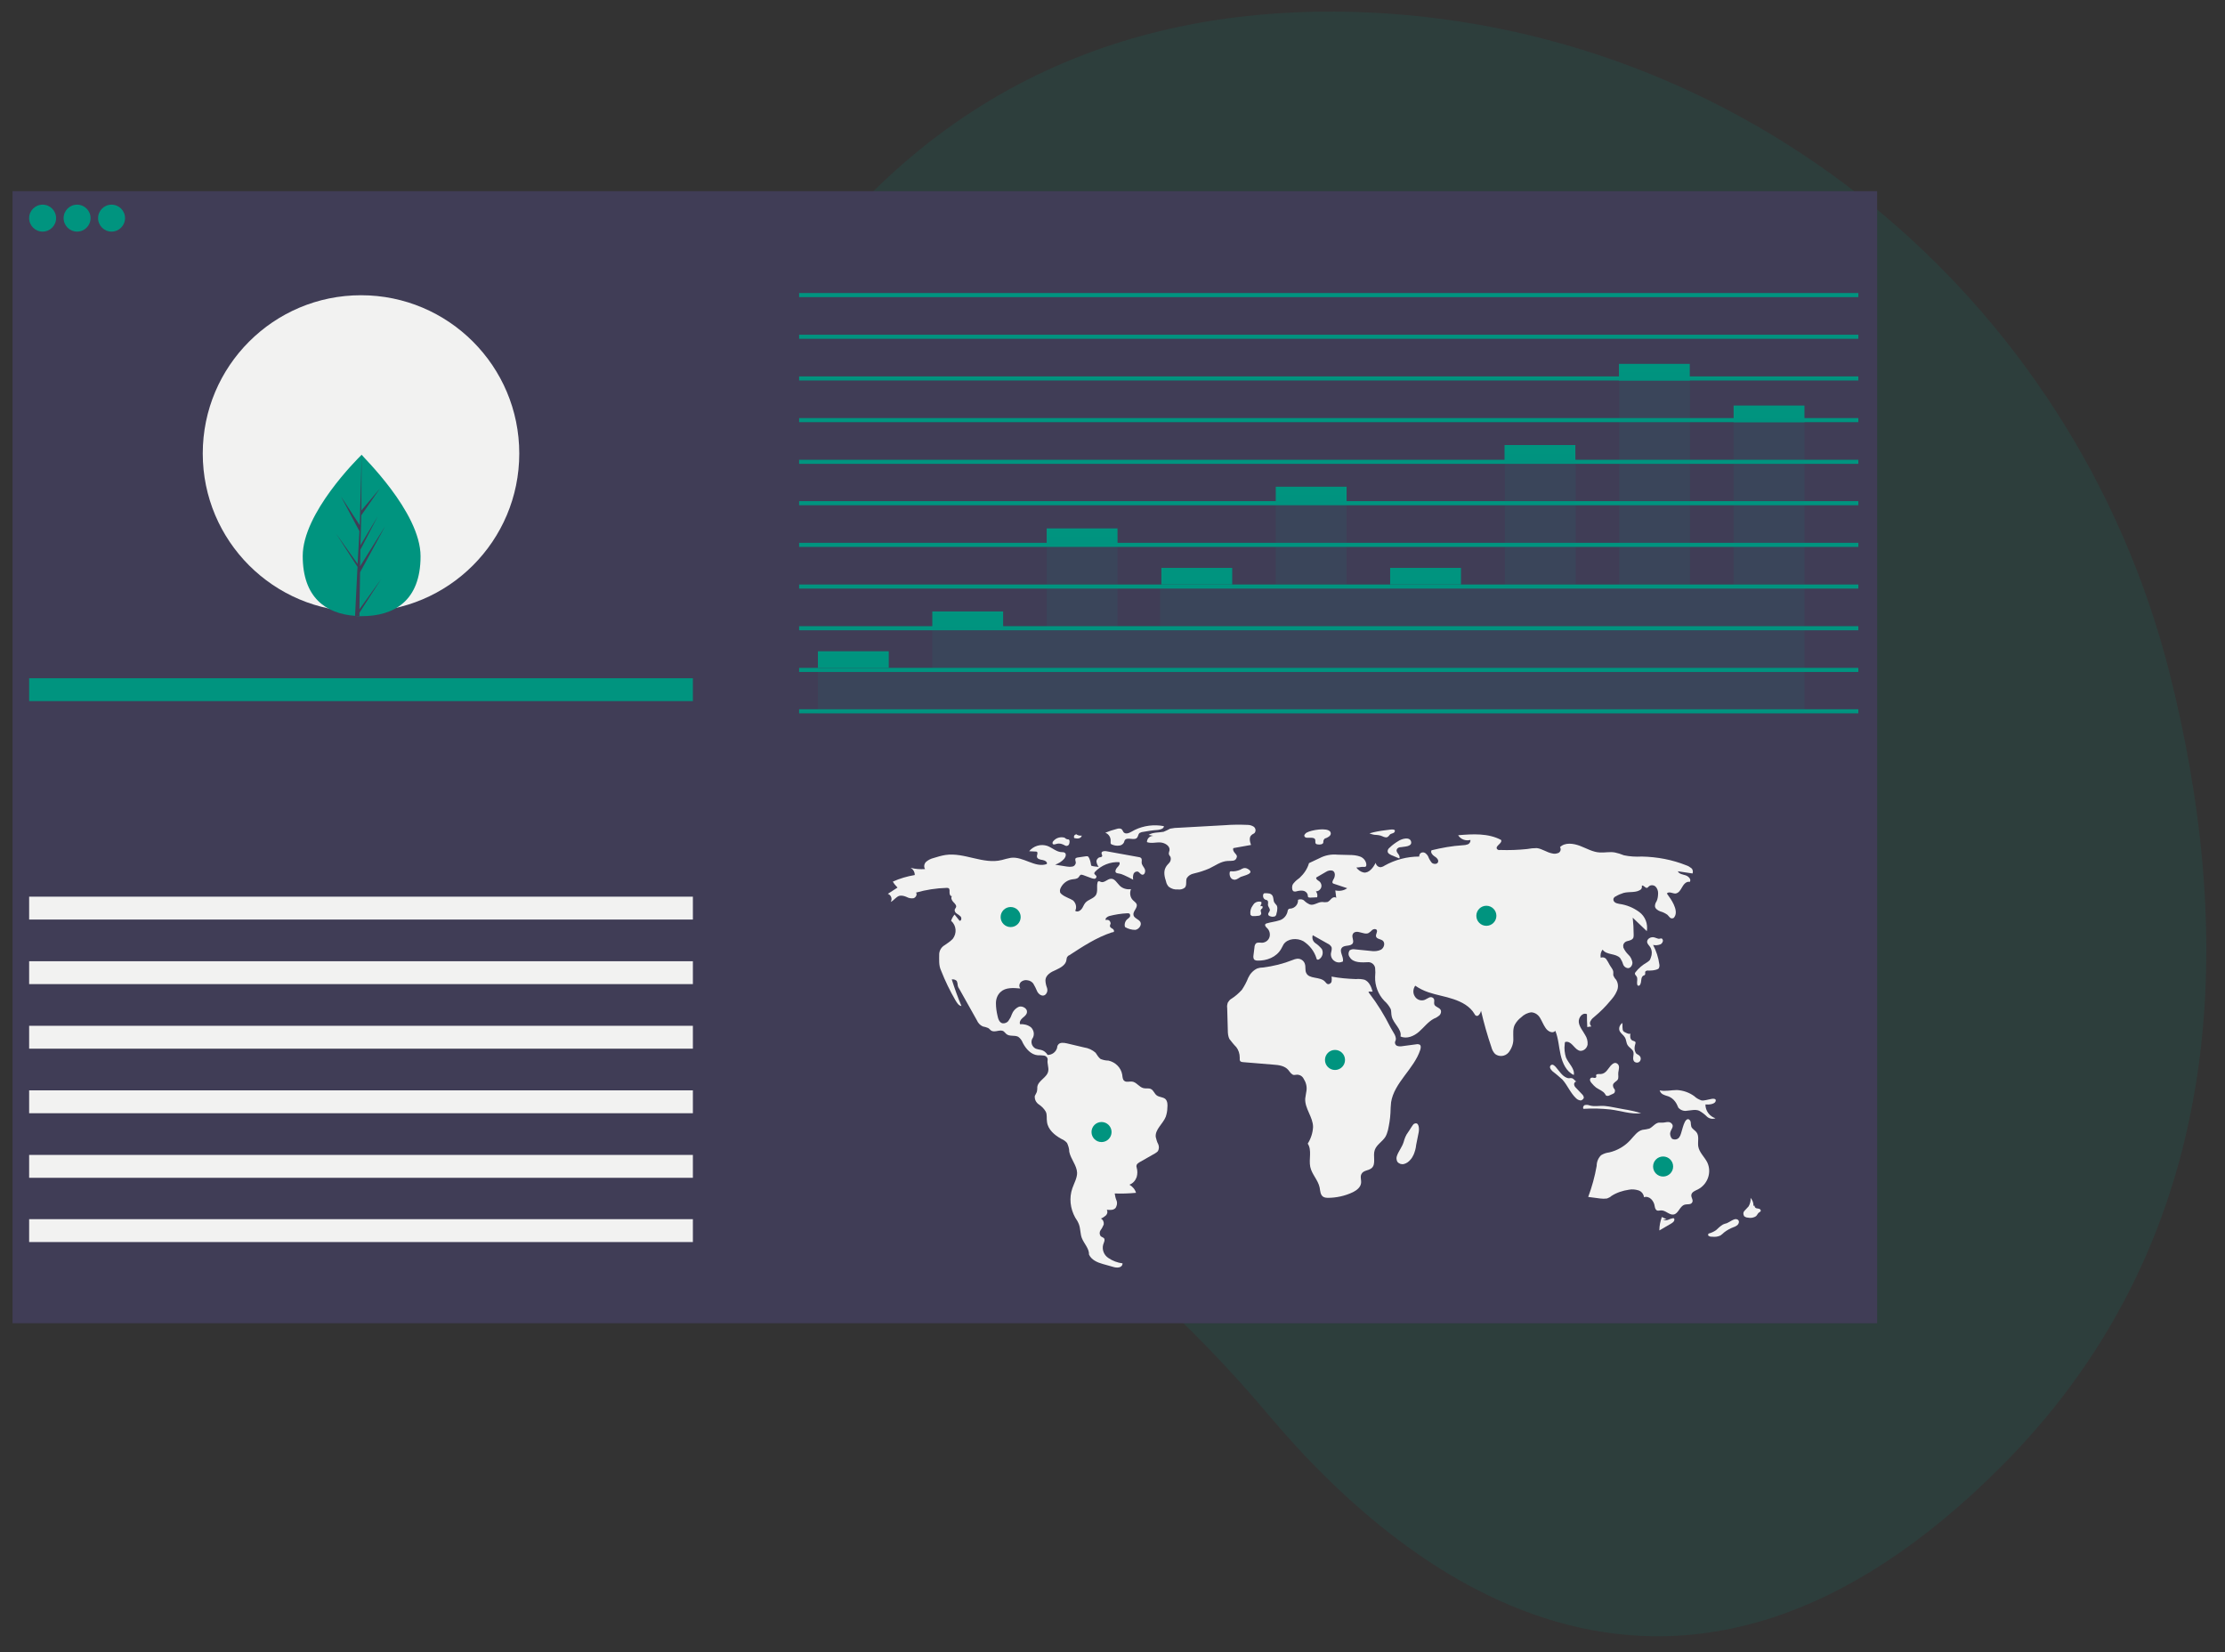
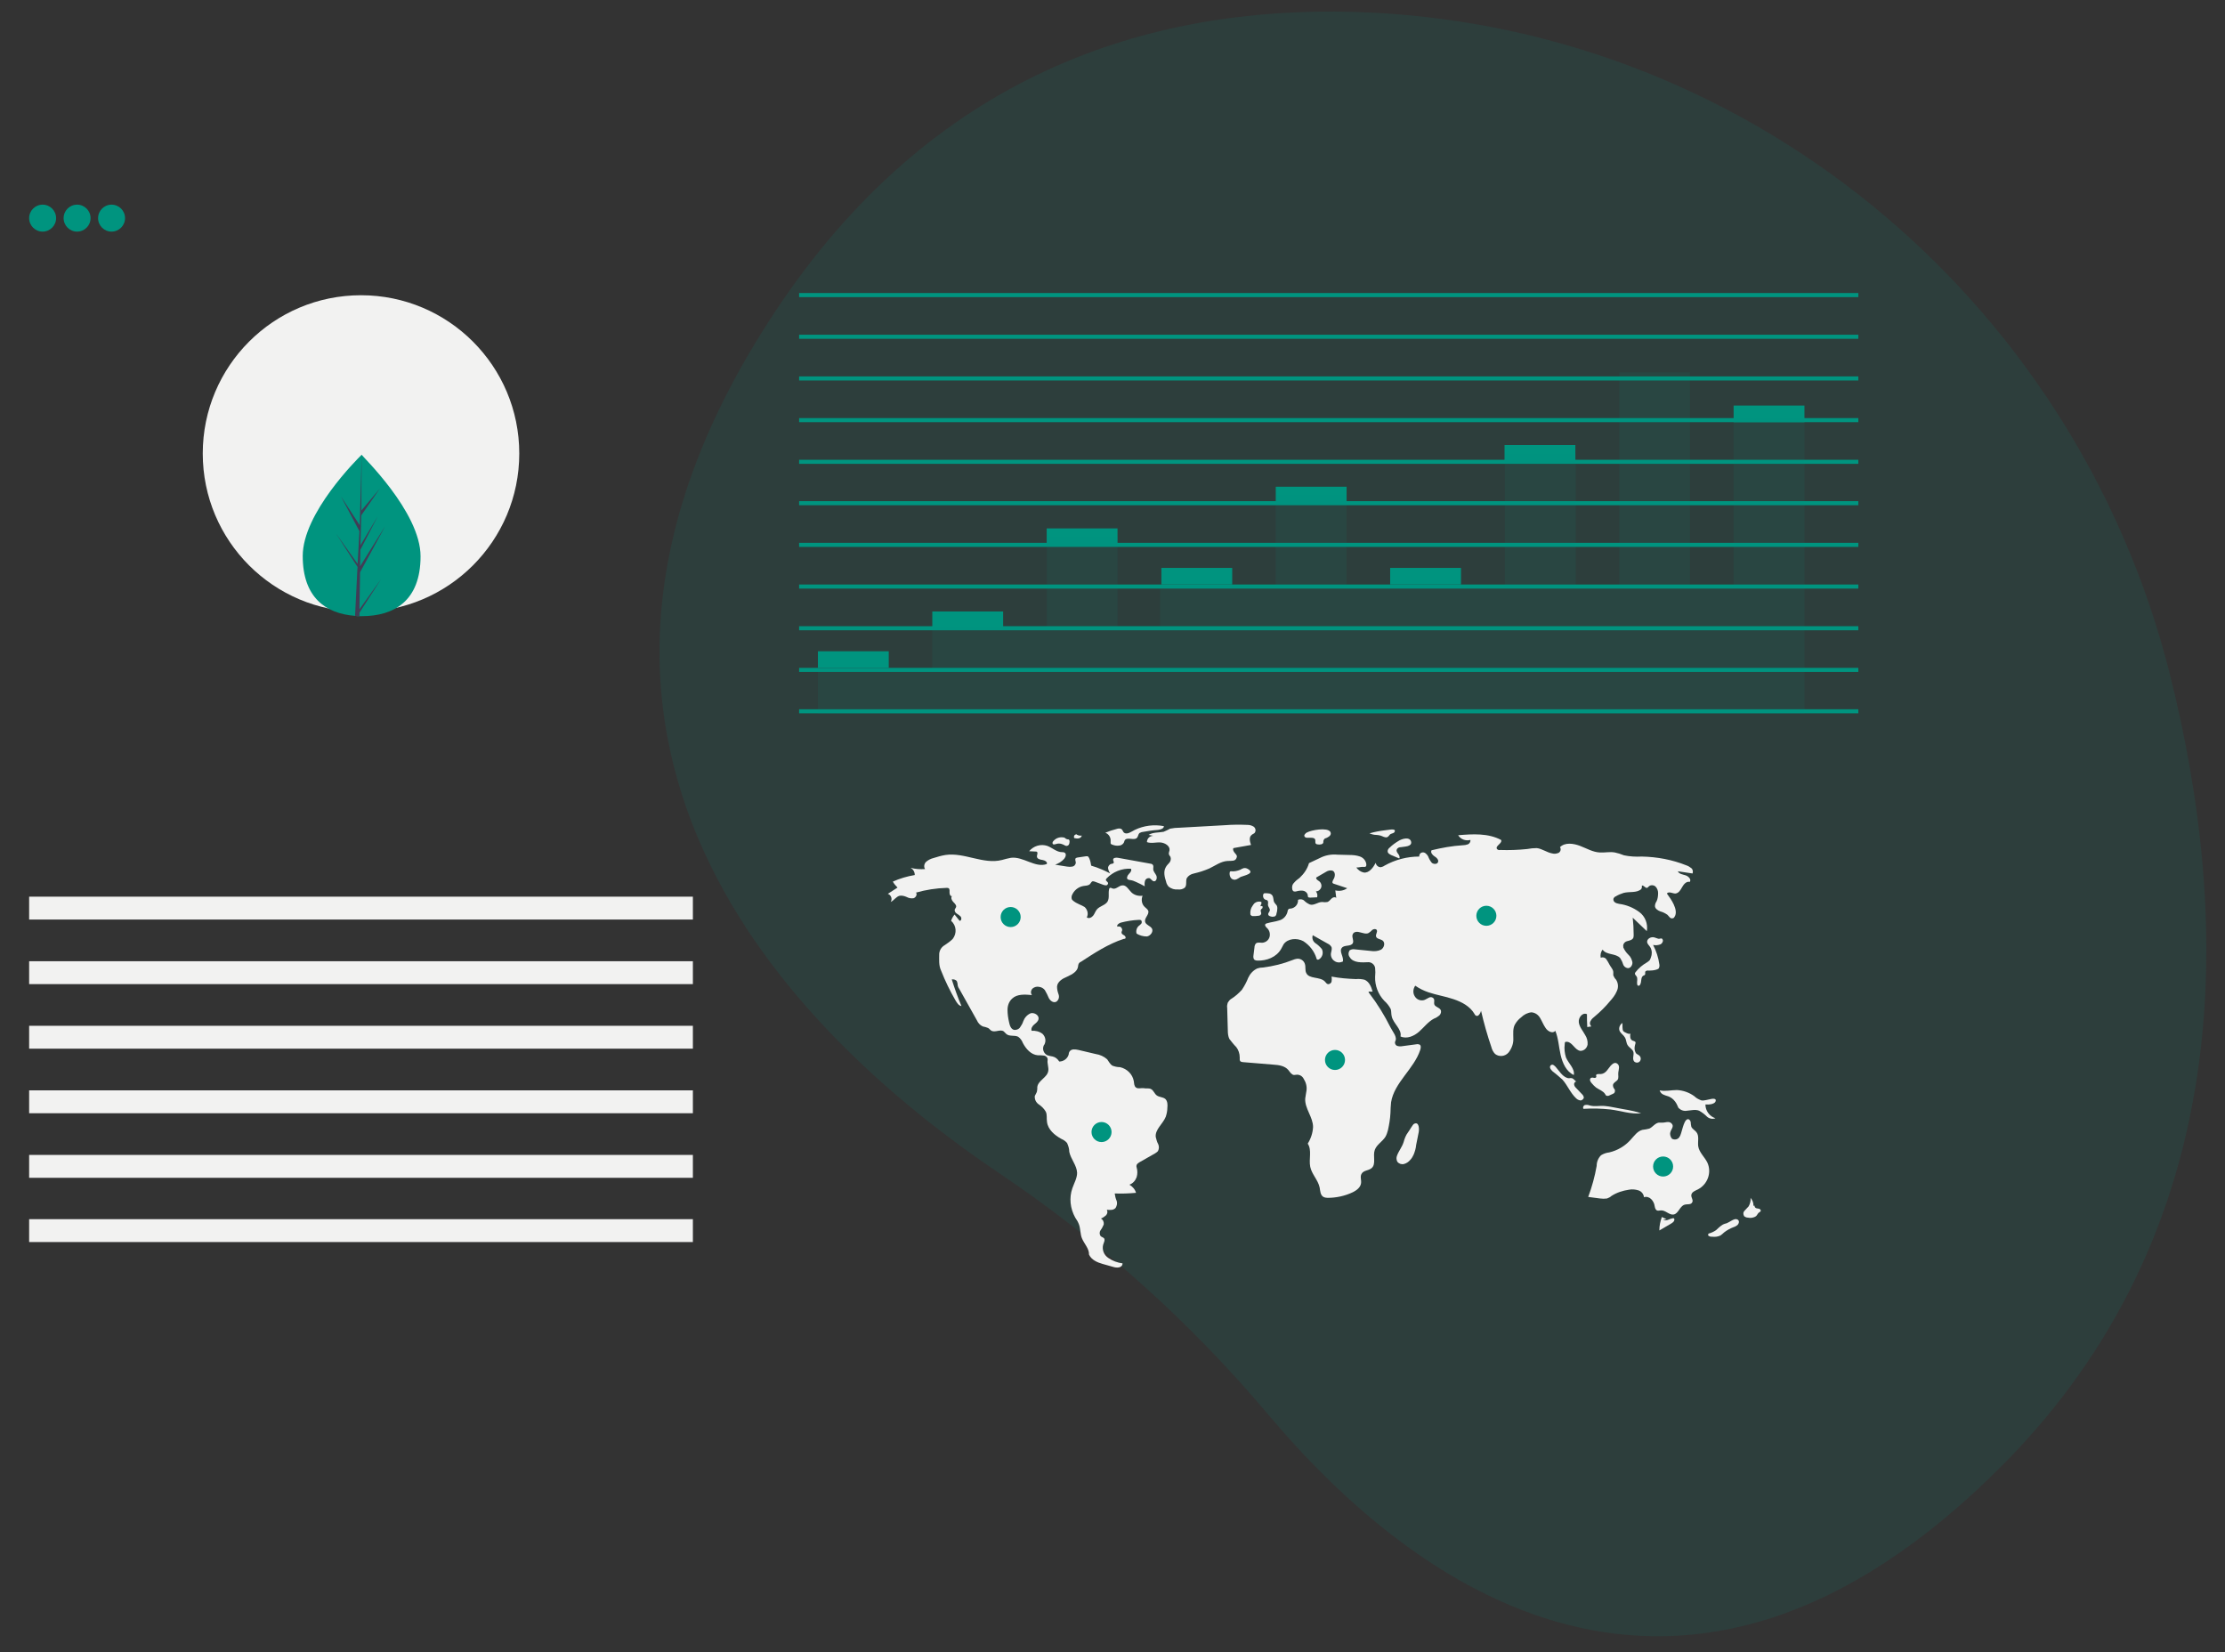
<svg xmlns="http://www.w3.org/2000/svg" version="1.1" id="Ebene_1" x="0px" y="0px" viewBox="0 0 710 527.2" style="enable-background:new 0 0 710 527.2;" xml:space="preserve">
  <rect x="0" y="0" width="710" height="527.2" fill="#333333" stroke="none" />
  <path id="Pfad_4370" style="opacity:0.12;fill:#00947F;enable-background:new    ;" d="M692.2,214.3C661.6,94.1,555.9,7.3,431.9,3.8  c-65.6-1.8-134.6,19.9-184.8,96c-89.8,136,5.5,230,72,274.7c32.1,21.6,61,47.6,85.9,77.2c44.9,53.3,131.2,119.4,234.1,15.7  C713.6,392.3,712.5,294.4,692.2,214.3z" />
-   <rect id="Rechteck_2991" x="4" y="61" style="fill:#403D56;" width="595" height="361.2" />
  <circle id="Ellipse_1207" style="fill:#00947F;" cx="13.6" cy="69.6" r="4.3" />
  <circle id="Ellipse_1208" style="fill:#00947F;" cx="24.6" cy="69.6" r="4.3" />
  <circle id="Ellipse_1209" style="fill:#00947F;" cx="35.6" cy="69.6" r="4.3" />
  <circle id="Ellipse_1210" style="fill:#F2F2F1;" cx="115.2" cy="144.7" r="50.5" />
-   <rect id="Rechteck_2992" x="9.3" y="216.4" style="fill:#00947F;" width="211.8" height="7.3" />
  <rect id="Rechteck_2993" x="9.3" y="286.1" style="fill:#F2F2F1;" width="211.8" height="7.3" />
  <rect id="Rechteck_2994" x="9.3" y="306.7" style="fill:#F2F2F1;" width="211.8" height="7.3" />
  <rect id="Rechteck_2995" x="9.3" y="327.3" style="fill:#F2F2F1;" width="211.8" height="7.3" />
  <rect id="Rechteck_2996" x="9.3" y="347.9" style="fill:#F2F2F1;" width="211.8" height="7.3" />
  <rect id="Rechteck_2997" x="9.3" y="368.5" style="fill:#F2F2F1;" width="211.8" height="7.3" />
  <rect id="Rechteck_2998" x="9.3" y="389" style="fill:#F2F2F1;" width="211.8" height="7.3" />
  <rect id="Rechteck_2999" x="255" y="93.5" style="fill:#00947F;" width="338" height="1.3" />
  <rect id="Rechteck_3000" x="255" y="106.8" style="fill:#00947F;" width="338" height="1.3" />
  <rect id="Rechteck_3001" x="255" y="120.1" style="fill:#00947F;" width="338" height="1.3" />
  <rect id="Rechteck_3002" x="255" y="133.4" style="fill:#00947F;" width="338" height="1.3" />
  <rect id="Rechteck_3003" x="255" y="146.7" style="fill:#00947F;" width="338" height="1.3" />
  <rect id="Rechteck_3004" x="255" y="159.9" style="fill:#00947F;" width="338" height="1.3" />
  <rect id="Rechteck_3005" x="255" y="173.2" style="fill:#00947F;" width="338" height="1.3" />
  <rect id="Rechteck_3006" x="255" y="186.5" style="fill:#00947F;" width="338" height="1.3" />
  <rect id="Rechteck_3007" x="255" y="199.8" style="fill:#00947F;" width="338" height="1.3" />
  <rect id="Rechteck_3008" x="255" y="213.1" style="fill:#00947F;" width="338" height="1.3" />
  <rect id="Rechteck_3009" x="255" y="226.3" style="fill:#00947F;" width="338" height="1.3" />
  <rect id="Rechteck_3010" x="261" y="207.8" style="fill:#00947F;" width="22.6" height="5.3" />
  <rect id="Rechteck_3011" x="297.5" y="195.1" style="fill:#00947F;" width="22.6" height="5.3" />
  <rect id="Rechteck_3012" x="334" y="168.6" style="fill:#00947F;" width="22.6" height="5.3" />
  <rect id="Rechteck_3013" x="370.6" y="181.2" style="fill:#00947F;" width="22.6" height="5.3" />
  <rect id="Rechteck_3014" x="407.1" y="155.3" style="fill:#00947F;" width="22.6" height="5.3" />
  <rect id="Rechteck_3015" x="443.6" y="181.2" style="fill:#00947F;" width="22.6" height="5.3" />
  <rect id="Rechteck_3016" x="480.1" y="142" style="fill:#00947F;" width="22.6" height="5.3" />
-   <rect id="Rechteck_3017" x="516.6" y="116.1" style="fill:#00947F;" width="22.6" height="5.3" />
  <rect id="Rechteck_3018" x="553.2" y="129.4" style="fill:#00947F;" width="22.6" height="5.3" />
  <path id="Pfad_4371" style="opacity:0.1;fill:#00947F;enable-background:new    ;" d="M553.2,133.4v53.5h-13.9v-68.1h-22.6v68.1  h-13.9v-42.2h-22.6v42.2h-50.5V158h-22.6v28.9h-36.9v12.9h-13.6v-28.6H334v28.6h-36.5v13.3H261v14.6h314.8v-94.3L553.2,133.4z" />
-   <path id="Pfad_4372" style="fill:#F2F2F1;" d="M348.2,276.2c-0.1-0.8-0.3-1.6-0.6-2.3c-0.1-0.3-0.3-0.5-0.5-0.7c-0.2,0-0.4,0-0.5,0  l-2.7,0.4c-0.2,0-0.4,0.1-0.6,0.2c-0.4,0.4,0,1,0,1.5c-0.1,0.6-0.5,1.1-1.1,1.2c-0.6,0.1-1.1,0.1-1.7,0l-3.8-0.6  c1.1-0.4,2.1-1,2.9-1.9c0.5-0.6,0.8-1.7,0-2c-0.2-0.1-0.4-0.1-0.7-0.1c-1.7,0-3.1-1.4-4.7-2c-2.1-0.7-4.4,0-5.8,1.7l2,0.1  c0.2,0,0.4,0,0.5,0.1c0.4,0.4-0.1,1.1,0,1.6c0.1,0.7,1.1,0.9,1.8,1s1.7,0.7,1.3,1.3c-3.7,1.3-7.5-2.5-11.4-2c-1,0.2-1.9,0.4-2.9,0.7  c-5.9,1.5-12-2.5-18-1.6c-1.3,0.2-2.6,0.6-3.9,1c-0.8,0.2-1.6,0.6-2.3,1.2c-0.6,0.6-0.8,1.6-0.3,2.3c-1.6,0.1-3.1,0-4.6-0.4  c0.8,0.5,1.3,1.3,1.3,2.3c-2.4,0.4-4.8,1.1-7,2.1c0.4,0.7,0.9,1.3,1.5,1.9l-3.1,2c0.9,0.3,1.4,1.3,1.1,2.2c0,0.1-0.1,0.2-0.2,0.4  c1.1-0.5,1.7-1.7,2.9-2c0.8-0.1,1.5,0.1,2.2,0.4c0.7,0.4,1.5,0.5,2.2,0.4c0.7-0.2,1.3-1.2,0.8-1.8c3.2-0.9,6.4-1.4,9.7-1.5  c0.3,0,0.5,0,0.7,0.1c0.4,0.3,0.3,0.9,0.3,1.5s0.4,1.2,0.8,1c-0.5,0.5-0.1,1.4,0.4,1.9s1.2,1.2,0.8,1.8c-0.1,0.2-0.2,0.3-0.3,0.5  c-0.2,0.5,0.1,1.1,0.6,1.4c0.5,0.3,0.9,0.6,1.3,1c0.3,0.5,0.2,1.3-0.4,1.3l-1.6-2c-0.5,0.6-0.9,1.3-1.1,2c1.7,1.5,1.9,4,0.5,5.8  c-0.8,0.8-1.7,1.4-2.6,2c-1,0.6-1.6,1.6-1.7,2.7c0,1.9-0.2,3.7,0.6,5.4c1.3,3.3,2.8,6.4,4.6,9.5c0.5,0.8,1,1.7,1.9,1.8  c-1.2-2.8-2.2-5.7-3.1-8.5c0.6-0.1,1.2,0.1,1.6,0.5c0.2,0.5,0.3,0.9,0.3,1.4c0.1,0.5,0.3,0.9,0.6,1.3l5.5,9.8c0.4,0.9,1,1.6,1.9,2  c0.6,0.1,1.2,0.3,1.7,0.5c0.4,0.2,0.7,0.7,1.1,0.9c1.2,0.6,2.8-0.6,3.9,0.2c0.3,0.3,0.5,0.5,0.8,0.8c1,0.9,2.6,0.3,3.8,0.9  c0.7,0.5,1.2,1.2,1.5,2c1,1.9,2.6,3.7,4.7,3.9c0.7,0,1.3,0,2,0.1c0.7,0.1,1.3,0.7,1.2,1.4c-0.2,1.1,0.4,2.4,0.2,3.5  c-0.3,2.1-3.2,3-3.5,5.1c0,0.5,0,0.9-0.1,1.4c-0.1,0.5-0.5,1-0.7,1.5c-0.1,1.1,0.4,2.1,1.3,2.7c0.9,0.6,1.7,1.4,2.2,2.3  c0.5,1,0.2,2.2,0.4,3.3c0.3,2.4,2.4,4.2,4.6,5.4c0.7,0.3,1.3,0.7,1.8,1.3c0.4,0.9,0.7,1.8,0.7,2.8c0.5,2.4,2.4,4.3,2.5,6.7  c0,1.7-0.9,3.2-1.5,4.9c-1.1,3.1-0.7,6.5,0.9,9.4c0.5,0.7,0.9,1.4,1.2,2.2c0.5,1.4,0.4,3,0.9,4.3c0.7,1.8,2.4,3.4,2.3,5.3  c0.8,1.7,2.6,2.5,4.4,3l3.2,0.9c0.6,0.2,1.3,0.3,1.9,0.2c0.7-0.1,1.2-0.6,1.2-1.3c-1.6-0.2-3.2-0.8-4.5-1.7  c-1.4-0.9-2.1-2.6-1.7-4.2c0.2-0.7,0.7-1.5,0.3-2.1c-0.3-0.3-0.8-0.4-1.1-0.7c-0.4-0.6-0.4-1.3,0-1.9c0.4-0.5,0.7-1.1,1-1.8  c0.1-0.8-0.2-1.5-0.9-1.9c0.6-0.2,1.1-0.6,1.6-1c0.5-0.5,0.6-1.2,0.3-1.8c1,0.1,2.1,0.2,2.8-0.6c0.4-0.7,0.6-1.5,0.3-2.3  c-0.3-0.7-0.5-1.5-0.6-2.3c2.3,0.1,4.5,0,6.8-0.2c-0.3-1.1-1.1-2-2.1-2.6c1.1-0.4,1.9-1.3,2.3-2.4c0.3-1,0.3-2.1,0-3.1  c-0.1-0.3-0.1-0.5,0-0.8c0.2-0.4,0.5-0.6,0.8-0.8l5.1-2.9c0.3-0.2,0.6-0.4,0.8-0.6c0.5-0.7,0.5-1.6,0.2-2.3  c-0.4-0.7-0.6-1.5-0.8-2.3c-0.3-2.4,2.3-4.2,3.2-6.5c0.3-0.9,0.5-1.9,0.5-2.8c0.1-1,0.1-2.2-0.7-2.9c-0.8-0.6-1.9-0.5-2.7-1.1  c-0.7-0.5-1-1.6-1.8-2c-0.7-0.4-1.6-0.1-2.4-0.3c-1.4-0.3-2.3-2-3.7-2.1c-0.8-0.1-1.7,0.3-2.4-0.2c-0.6-0.4-0.6-1.3-0.7-2  c-0.4-2.3-2.2-4-4.4-4.5c-0.9,0-1.7-0.2-2.5-0.5c-0.7-0.5-1.1-1.3-1.6-2c-1-0.9-2.3-1.5-3.7-1.7l-5.5-1.3c-1-0.2-2.2-0.4-2.8,0.5  c-0.2,0.3-0.3,0.7-0.3,1c-0.4,1.3-1.6,2.2-3,2.2c-0.5-0.8-1.2-1.4-2.1-1.6c-0.6-0.1-1.1-0.2-1.7-0.4c-1.2-0.6-1.7-2-1.1-3.2  c0,0,0-0.1,0.1-0.1c0.7-1.2,0.4-2.6-0.5-3.5c-1-0.8-2.3-1.1-3.5-1c-0.3-0.7,0.2-1.5,0.8-2s1.3-1,1.4-1.8c0.2-1.2-1.4-2.1-2.5-1.8  c-1.2,0.5-2,1.5-2.4,2.6c-0.2,0.7-0.6,1.3-1,1.9c-0.4,0.6-1.2,0.9-1.9,0.8c-1-0.2-1.4-1.4-1.6-2.4c-0.3-1.3-0.5-2.6-0.5-4  c0-1.4,0.5-2.7,1.5-3.6c1.6-1.5,4.1-1.3,6.3-1.1c-0.5-0.6-0.4-1.5,0.2-2.1c0.6-0.5,1.4-0.7,2.2-0.5c0.7,0.1,1.3,0.5,1.7,1  c0.5,0.8,0.9,1.7,1.3,2.6c0.5,0.9,1.5,1.6,2.4,1.1c0.7-0.5,1-1.4,0.7-2.3c-0.3-0.8-0.5-1.6-0.5-2.5c0.1-1.6,1.8-2.6,3.3-3.2  c1.5-0.7,3.2-1.6,3.4-3.2c0-0.3,0.1-0.6,0.2-0.9c0.2-0.3,0.4-0.5,0.7-0.6c4.3-2.8,8.7-5.7,13.6-7.3c0.3-0.1,0.3,0,0.5-0.1  c0.4-0.2,0.1-0.8-0.2-1s-0.8-0.4-0.9-0.8c-0.1-0.3,0.1-0.6,0.2-0.9c0-0.6-0.4-1.2-1.1-1.2c-0.1,0-0.3,0-0.4,0.1  c-0.4-0.5,0.4-1.1,1-1.3c1.9-0.5,3.8-0.8,5.8-0.9c0.2,0,0.5,0,0.7,0.1c0.3,0.3,0.3,0.8,0.1,1.1c-0.3,0.3-0.6,0.6-0.9,0.8  c-0.6,0.6-0.9,1.6-0.6,2.4c1,0.6,2.1,0.9,3.3,0.9c1.1-0.2,2.1-1.5,1.6-2.5c-0.5-0.9-2-1.2-2.2-2.2c-0.3-1.2,1.4-2.3,1-3.5  c-0.2-0.5-0.7-0.8-1.1-1.2c-1-0.9-1.2-2.4-0.7-3.6c-1.3,0.2-2.7-0.2-3.6-1.1c-0.9-0.9-1.6-2.3-2.8-2.2c-1.1,0-2.1,1.4-3.2,1  c-0.3-0.1-0.5-0.3-0.8-0.2c-0.2,0.1-0.3,0.3-0.3,0.5c-0.3,1.3,0.2,2.7-0.5,3.9c-0.8,1.2-2.5,1.4-3.4,2.5c-0.5,0.6-0.7,1.4-1.2,2  c-0.5,0.6-1.4,1-2,0.5c0.6-1.1,0.2-2.5-0.7-3.3c-0.5-0.3-1.1-0.6-1.6-0.8c-0.6-0.3-1.3-0.6-1.8-1c-0.3-0.2-0.5-0.4-0.7-0.7  c-0.1-0.4-0.1-0.8,0-1.1c0.6-1.6,2-2.8,3.7-3.1c0.7-0.1,1.6-0.1,2.1-0.6c0.3-0.3,0.4-0.7,0.8-0.9c0.2,0,0.5,0,0.7,0.1l2.7,1  c0.3,0.1,0.6,0.2,1,0.2c0.3,0,0.6-0.4,0.6-0.7c-0.1-0.5-0.8-0.7-0.7-1.1c0-0.1,0.1-0.3,0.2-0.4c2-2.1,4.9-3.3,7.8-3.1  c0.3,0.6-0.2,1.2-0.7,1.7c-0.5,0.5-0.8,1.4-0.3,1.7c0.2,0.1,0.5,0.2,0.7,0.2c0.7,0.1,1.3,0.3,1.9,0.6c0.9,0.4,1.9,0.9,2.8,1.4  c-0.1-0.6-0.1-1.2,0.1-1.8c0.2-0.6,0.8-0.9,1.4-0.8c0.5,0.2,0.8,0.9,1.4,1c0.8,0.1,1.1-1.1,0.8-1.8s-1-1.3-1-2.1  c0-0.5,0.2-1.2-0.3-1.5c-0.1-0.1-0.3-0.2-0.5-0.2l-10.5-1.9c-0.6-0.1-1.5,0-1.5,0.6c0,0.4,0.3,0.7,0.2,1c-0.1,0.3-0.6,0.3-1,0.4  c-0.5,0.3-0.9,0.8-0.8,1.4c0.1,0.6,0.3,1.1,0.7,1.6C349.9,276.5,348.9,276.5,348.2,276.2z" />
+   <path id="Pfad_4372" style="fill:#F2F2F1;" d="M348.2,276.2c-0.1-0.8-0.3-1.6-0.6-2.3c-0.1-0.3-0.3-0.5-0.5-0.7c-0.2,0-0.4,0-0.5,0  l-2.7,0.4c-0.2,0-0.4,0.1-0.6,0.2c-0.4,0.4,0,1,0,1.5c-0.1,0.6-0.5,1.1-1.1,1.2c-0.6,0.1-1.1,0.1-1.7,0l-3.8-0.6  c1.1-0.4,2.1-1,2.9-1.9c0.5-0.6,0.8-1.7,0-2c-0.2-0.1-0.4-0.1-0.7-0.1c-1.7,0-3.1-1.4-4.7-2c-2.1-0.7-4.4,0-5.8,1.7l2,0.1  c0.2,0,0.4,0,0.5,0.1c0.4,0.4-0.1,1.1,0,1.6c0.1,0.7,1.1,0.9,1.8,1s1.7,0.7,1.3,1.3c-3.7,1.3-7.5-2.5-11.4-2c-1,0.2-1.9,0.4-2.9,0.7  c-5.9,1.5-12-2.5-18-1.6c-1.3,0.2-2.6,0.6-3.9,1c-0.8,0.2-1.6,0.6-2.3,1.2c-0.6,0.6-0.8,1.6-0.3,2.3c-1.6,0.1-3.1,0-4.6-0.4  c0.8,0.5,1.3,1.3,1.3,2.3c-2.4,0.4-4.8,1.1-7,2.1c0.4,0.7,0.9,1.3,1.5,1.9l-3.1,2c0.9,0.3,1.4,1.3,1.1,2.2c0,0.1-0.1,0.2-0.2,0.4  c1.1-0.5,1.7-1.7,2.9-2c0.8-0.1,1.5,0.1,2.2,0.4c0.7,0.4,1.5,0.5,2.2,0.4c0.7-0.2,1.3-1.2,0.8-1.8c3.2-0.9,6.4-1.4,9.7-1.5  c0.3,0,0.5,0,0.7,0.1c0.4,0.3,0.3,0.9,0.3,1.5s0.4,1.2,0.8,1c-0.5,0.5-0.1,1.4,0.4,1.9s1.2,1.2,0.8,1.8c-0.1,0.2-0.2,0.3-0.3,0.5  c-0.2,0.5,0.1,1.1,0.6,1.4c0.5,0.3,0.9,0.6,1.3,1c0.3,0.5,0.2,1.3-0.4,1.3l-1.6-2c-0.5,0.6-0.9,1.3-1.1,2c1.7,1.5,1.9,4,0.5,5.8  c-0.8,0.8-1.7,1.4-2.6,2c-1,0.6-1.6,1.6-1.7,2.7c0,1.9-0.2,3.7,0.6,5.4c1.3,3.3,2.8,6.4,4.6,9.5c0.5,0.8,1,1.7,1.9,1.8  c-1.2-2.8-2.2-5.7-3.1-8.5c0.6-0.1,1.2,0.1,1.6,0.5c0.2,0.5,0.3,0.9,0.3,1.4c0.1,0.5,0.3,0.9,0.6,1.3l5.5,9.8c0.4,0.9,1,1.6,1.9,2  c0.6,0.1,1.2,0.3,1.7,0.5c0.4,0.2,0.7,0.7,1.1,0.9c1.2,0.6,2.8-0.6,3.9,0.2c0.3,0.3,0.5,0.5,0.8,0.8c1,0.9,2.6,0.3,3.8,0.9  c0.7,0.5,1.2,1.2,1.5,2c1,1.9,2.6,3.7,4.7,3.9c0.7,0,1.3,0,2,0.1c0.7,0.1,1.3,0.7,1.2,1.4c-0.2,1.1,0.4,2.4,0.2,3.5  c-0.3,2.1-3.2,3-3.5,5.1c0,0.5,0,0.9-0.1,1.4c-0.1,0.5-0.5,1-0.7,1.5c-0.1,1.1,0.4,2.1,1.3,2.7c0.9,0.6,1.7,1.4,2.2,2.3  c0.5,1,0.2,2.2,0.4,3.3c0.3,2.4,2.4,4.2,4.6,5.4c0.7,0.3,1.3,0.7,1.8,1.3c0.4,0.9,0.7,1.8,0.7,2.8c0.5,2.4,2.4,4.3,2.5,6.7  c0,1.7-0.9,3.2-1.5,4.9c-1.1,3.1-0.7,6.5,0.9,9.4c0.5,0.7,0.9,1.4,1.2,2.2c0.5,1.4,0.4,3,0.9,4.3c0.7,1.8,2.4,3.4,2.3,5.3  c0.8,1.7,2.6,2.5,4.4,3l3.2,0.9c0.6,0.2,1.3,0.3,1.9,0.2c0.7-0.1,1.2-0.6,1.2-1.3c-1.6-0.2-3.2-0.8-4.5-1.7  c-1.4-0.9-2.1-2.6-1.7-4.2c0.2-0.7,0.7-1.5,0.3-2.1c-0.3-0.3-0.8-0.4-1.1-0.7c-0.4-0.6-0.4-1.3,0-1.9c0.4-0.5,0.7-1.1,1-1.8  c0.1-0.8-0.2-1.5-0.9-1.9c0.6-0.2,1.1-0.6,1.6-1c0.5-0.5,0.6-1.2,0.3-1.8c1,0.1,2.1,0.2,2.8-0.6c0.4-0.7,0.6-1.5,0.3-2.3  c-0.3-0.7-0.5-1.5-0.6-2.3c2.3,0.1,4.5,0,6.8-0.2c-0.3-1.1-1.1-2-2.1-2.6c1.1-0.4,1.9-1.3,2.3-2.4c0.3-1,0.3-2.1,0-3.1  c-0.1-0.3-0.1-0.5,0-0.8c0.2-0.4,0.5-0.6,0.8-0.8l5.1-2.9c0.3-0.2,0.6-0.4,0.8-0.6c0.5-0.7,0.5-1.6,0.2-2.3  c-0.4-0.7-0.6-1.5-0.8-2.3c-0.3-2.4,2.3-4.2,3.2-6.5c0.3-0.9,0.5-1.9,0.5-2.8c0.1-1,0.1-2.2-0.7-2.9c-0.8-0.6-1.9-0.5-2.7-1.1  c-0.7-0.5-1-1.6-1.8-2c-0.7-0.4-1.6-0.1-2.4-0.3c-0.8-0.1-1.7,0.3-2.4-0.2c-0.6-0.4-0.6-1.3-0.7-2  c-0.4-2.3-2.2-4-4.4-4.5c-0.9,0-1.7-0.2-2.5-0.5c-0.7-0.5-1.1-1.3-1.6-2c-1-0.9-2.3-1.5-3.7-1.7l-5.5-1.3c-1-0.2-2.2-0.4-2.8,0.5  c-0.2,0.3-0.3,0.7-0.3,1c-0.4,1.3-1.6,2.2-3,2.2c-0.5-0.8-1.2-1.4-2.1-1.6c-0.6-0.1-1.1-0.2-1.7-0.4c-1.2-0.6-1.7-2-1.1-3.2  c0,0,0-0.1,0.1-0.1c0.7-1.2,0.4-2.6-0.5-3.5c-1-0.8-2.3-1.1-3.5-1c-0.3-0.7,0.2-1.5,0.8-2s1.3-1,1.4-1.8c0.2-1.2-1.4-2.1-2.5-1.8  c-1.2,0.5-2,1.5-2.4,2.6c-0.2,0.7-0.6,1.3-1,1.9c-0.4,0.6-1.2,0.9-1.9,0.8c-1-0.2-1.4-1.4-1.6-2.4c-0.3-1.3-0.5-2.6-0.5-4  c0-1.4,0.5-2.7,1.5-3.6c1.6-1.5,4.1-1.3,6.3-1.1c-0.5-0.6-0.4-1.5,0.2-2.1c0.6-0.5,1.4-0.7,2.2-0.5c0.7,0.1,1.3,0.5,1.7,1  c0.5,0.8,0.9,1.7,1.3,2.6c0.5,0.9,1.5,1.6,2.4,1.1c0.7-0.5,1-1.4,0.7-2.3c-0.3-0.8-0.5-1.6-0.5-2.5c0.1-1.6,1.8-2.6,3.3-3.2  c1.5-0.7,3.2-1.6,3.4-3.2c0-0.3,0.1-0.6,0.2-0.9c0.2-0.3,0.4-0.5,0.7-0.6c4.3-2.8,8.7-5.7,13.6-7.3c0.3-0.1,0.3,0,0.5-0.1  c0.4-0.2,0.1-0.8-0.2-1s-0.8-0.4-0.9-0.8c-0.1-0.3,0.1-0.6,0.2-0.9c0-0.6-0.4-1.2-1.1-1.2c-0.1,0-0.3,0-0.4,0.1  c-0.4-0.5,0.4-1.1,1-1.3c1.9-0.5,3.8-0.8,5.8-0.9c0.2,0,0.5,0,0.7,0.1c0.3,0.3,0.3,0.8,0.1,1.1c-0.3,0.3-0.6,0.6-0.9,0.8  c-0.6,0.6-0.9,1.6-0.6,2.4c1,0.6,2.1,0.9,3.3,0.9c1.1-0.2,2.1-1.5,1.6-2.5c-0.5-0.9-2-1.2-2.2-2.2c-0.3-1.2,1.4-2.3,1-3.5  c-0.2-0.5-0.7-0.8-1.1-1.2c-1-0.9-1.2-2.4-0.7-3.6c-1.3,0.2-2.7-0.2-3.6-1.1c-0.9-0.9-1.6-2.3-2.8-2.2c-1.1,0-2.1,1.4-3.2,1  c-0.3-0.1-0.5-0.3-0.8-0.2c-0.2,0.1-0.3,0.3-0.3,0.5c-0.3,1.3,0.2,2.7-0.5,3.9c-0.8,1.2-2.5,1.4-3.4,2.5c-0.5,0.6-0.7,1.4-1.2,2  c-0.5,0.6-1.4,1-2,0.5c0.6-1.1,0.2-2.5-0.7-3.3c-0.5-0.3-1.1-0.6-1.6-0.8c-0.6-0.3-1.3-0.6-1.8-1c-0.3-0.2-0.5-0.4-0.7-0.7  c-0.1-0.4-0.1-0.8,0-1.1c0.6-1.6,2-2.8,3.7-3.1c0.7-0.1,1.6-0.1,2.1-0.6c0.3-0.3,0.4-0.7,0.8-0.9c0.2,0,0.5,0,0.7,0.1l2.7,1  c0.3,0.1,0.6,0.2,1,0.2c0.3,0,0.6-0.4,0.6-0.7c-0.1-0.5-0.8-0.7-0.7-1.1c0-0.1,0.1-0.3,0.2-0.4c2-2.1,4.9-3.3,7.8-3.1  c0.3,0.6-0.2,1.2-0.7,1.7c-0.5,0.5-0.8,1.4-0.3,1.7c0.2,0.1,0.5,0.2,0.7,0.2c0.7,0.1,1.3,0.3,1.9,0.6c0.9,0.4,1.9,0.9,2.8,1.4  c-0.1-0.6-0.1-1.2,0.1-1.8c0.2-0.6,0.8-0.9,1.4-0.8c0.5,0.2,0.8,0.9,1.4,1c0.8,0.1,1.1-1.1,0.8-1.8s-1-1.3-1-2.1  c0-0.5,0.2-1.2-0.3-1.5c-0.1-0.1-0.3-0.2-0.5-0.2l-10.5-1.9c-0.6-0.1-1.5,0-1.5,0.6c0,0.4,0.3,0.7,0.2,1c-0.1,0.3-0.6,0.3-1,0.4  c-0.5,0.3-0.9,0.8-0.8,1.4c0.1,0.6,0.3,1.1,0.7,1.6C349.9,276.5,348.9,276.5,348.2,276.2z" />
  <path id="Pfad_4373" style="fill:#F2F2F1;" d="M339.8,267.3c-1.4-0.4-2.8,0-3.7,1.1c-0.2,0.2-0.3,0.5-0.2,0.8  c0.2,0.4,0.7,0.2,1.1,0.1c0.6-0.2,1.2-0.2,1.8,0c0.4,0.1,0.7,0.3,1.1,0.5c0.4,0.2,0.8,0.1,1.1-0.2c0.2-0.3,0.3-0.7,0.3-1  c0-0.2,0-0.5-0.2-0.7c-0.1-0.1-0.3-0.1-0.5-0.1c-0.4-0.1-0.7-0.3-1-0.6" />
  <path id="Pfad_4374" style="fill:#F2F2F1;" d="M343.6,266.2c-0.5,0-0.9,0.3-0.9,0.8c0,0.1,0,0.3,0.1,0.4c0.5,0.1,0.9,0.2,1.4,0.1  c0.5-0.1,0.9-0.4,1-0.9c-0.5,0.1-1.1,0-1.6-0.3" />
  <path id="Pfad_4375" style="fill:#F2F2F1;" d="M356.3,264.5c-1.2,0.3-2.4,0.7-3.6,1.2c1.1,0.4,1.8,1.5,1.7,2.7c0,0.2,0,0.4,0,0.7  c0.1,0.3,0.5,0.4,0.8,0.5c0.6,0.2,1.2,0.3,1.9,0.2c0.6,0,1.2-0.4,1.5-0.9c0.1-0.3,0.2-0.5,0.3-0.8c0.8-1.2,3.2,0.3,4-0.9  c0.3-0.4,0.3-1,0.7-1.4c0.2-0.1,0.4-0.2,0.7-0.3c1.7-0.3,3.5-0.6,5.2-0.7c0.8-0.1,1.9-0.4,1.9-1.2c-3.1-0.6-6.4-0.2-9.3,1.2  c-1,0.5-2.4,1.6-3.4,0.9c-0.4-0.3-0.4-0.9-0.9-1.2C357.5,264.3,356.8,264.3,356.3,264.5z" />
  <path id="Pfad_4376" style="fill:#F2F2F1;" d="M366.5,266.4l1.5,0.3c-1.1,0-1.9,0.8-2,1.8c0,0.1,0,0.2,0,0.2c1.4,0.5,2.9,0,4.3,0.1  s3.1,1.1,2.9,2.5c-0.1,0.4-0.3,0.9-0.2,1.3c0.1,0.3,0.3,0.5,0.5,0.8c0.2,0.6,0.1,1.3-0.3,1.8c-0.4,0.5-0.9,0.9-1.2,1.5  c-0.8,1.4-0.4,3.1,0.1,4.6c0.1,0.6,0.4,1.1,0.8,1.6c0.9,0.7,1.9,1,3,0.9c0.8,0.1,1.6-0.1,2.2-0.6c0.7-0.8,0.2-2,0.6-3  c0.5-0.8,1.3-1.3,2.3-1.5c1.7-0.4,3.3-0.9,4.9-1.6c1.9-0.9,3.7-2.3,5.9-2.4c0.6,0,1.2,0,1.8-0.1c0.6-0.1,1-0.6,1.1-1.3  c0-0.5-0.5-0.9-0.8-1.3s-0.6-1-0.3-1.4l5.6-1c-0.4-1.1-0.7-2.5,0.2-3.2c0.3-0.3,0.8-0.4,1-0.7c0.4-0.6,0.3-1.4-0.3-1.9  c-0.6-0.4-1.3-0.6-2-0.6c-2.4-0.1-4.9-0.1-7.3,0.1l-14.4,0.8c-1,0-2,0.1-3,0.3c-0.7,0.4-1.4,0.7-2.1,1  C369.7,265.7,367.9,265.5,366.5,266.4z" />
  <path id="Pfad_4377" style="fill:#F2F2F1;" d="M392.9,278c-0.2,0-0.3,0-0.4,0.1c-0.1,0.1-0.1,0.2-0.1,0.3c-0.1,0.5,0,1.1,0.3,1.6  c0.3,0.5,0.8,0.7,1.4,0.7c0.7-0.1,1.2-0.6,1.8-0.9c0.9-0.4,4.9-1.1,2.2-2.6c-1-0.5-1.6-0.1-2.3,0.3  C394.8,277.9,393.9,278.1,392.9,278z" />
  <path id="Pfad_4378" style="fill:#F2F2F1;" d="M417.1,265.6c-0.3,0.1-0.6,0.4-0.8,0.7c-0.2,0.3-0.1,0.7,0.3,0.9  c0.1,0,0.2,0.1,0.4,0.1l1.3,0c0.6,0,1.3,0.1,1.4,0.7c0.1,0.4-0.1,0.9,0.2,1.2c0.1,0.1,0.3,0.2,0.4,0.2c0.4,0.1,0.9,0.1,1.3,0  c1-0.3,0.5-0.8,0.8-1.4c0.5-0.8,0.4-0.3,1.2-0.8c0.6-0.3,1.4-0.9,0.9-1.8C423.5,263.9,418.3,264.9,417.1,265.6z" />
  <path id="Pfad_4379" style="fill:#F2F2F1;" d="M442.9,264.8l-0.8,0.1c-1.7,0.2-3.4,0.5-5.1,1c0.7,0.3,1.5,0.5,2.2,0.5  c0.4,0,0.8,0.1,1.3,0.2c0.7,0.2,1.5,0.8,2.2,0.5c0.4-0.2,0.6-0.6,0.9-0.9c0.3-0.2,1.2-0.4,1.3-0.6  C445.8,264.3,443.6,264.7,442.9,264.8z" />
  <path id="Pfad_4380" style="fill:#F2F2F1;" d="M446.3,268.3c-1,0.6-2,1.3-2.8,2.1c-0.4,0.3-0.7,0.7-0.7,1.2c0,0.7,0.7,1,1.3,1.3  l2.4,1c0.3-0.4,0-1-0.3-1.4s-0.7-0.9-0.5-1.4c0.2-0.6,0.8-0.8,1.4-0.8c0.9-0.2,3.5-0.1,3.2-1.7C449.9,266.8,447.2,267.7,446.3,268.3  z" />
  <path id="Pfad_4381" style="fill:#F2F2F1;" d="M445.8,368.7c-0.3,0.7-0.2,1.4,0.1,2c0.5,0.6,1.3,0.9,2.1,0.7c0.8-0.2,1.5-0.7,2-1.3  c0.5-0.5,0.8-1.1,1.1-1.7c0.4-1,0.7-2,0.8-3.1l0.8-4c0.2-0.9,0.2-3.6-1.5-2.7c-0.4,0.2-1.5,2.2-1.9,2.7c-0.7,0.9-1.1,2-1.4,3.1  C447.4,366,446.3,367.3,445.8,368.7z" />
  <path id="Pfad_4382" style="fill:#F2F2F1;" d="M531.8,389c-0.5-0.2-1.1-0.5-1.5-0.7c-0.5,1.4-0.8,2.8-0.8,4.3l3.6-2.1  c0.5-0.3,1.2-0.7,1.2-1.4c0-0.2-0.1-0.3-0.2-0.4c-0.1,0-0.2,0-0.3,0c-0.5,0.1-1.1,0.3-1.5,0.5c-0.5,0.2-1.1,0.2-1.6,0" />
  <path id="Pfad_4383" style="fill:#F2F2F1;" d="M551,390.3c-0.4,0.1-0.8,0.2-1.2,0.4c-0.8,0.5-1.5,1.1-2.2,1.8  c-0.7,0.5-1.6,0.9-2.4,1.1c-0.2,0.3-0.2,0.6,0.1,0.8c0,0,0,0,0.1,0c0.3,0.2,0.6,0.2,1,0.2c0.9,0.1,1.8,0,2.6-0.4  c0.4-0.3,0.8-0.6,1.2-1c0.9-0.7,2-1.3,3.1-1.7c0.4-0.1,0.8-0.4,1.1-0.6c0.7-0.7,0.7-1.7-0.3-1.9C553.3,388.8,551.8,390,551,390.3z" />
  <path id="Pfad_4384" style="fill:#F2F2F1;" d="M559.5,384.7c0.1-0.9-0.3-1.8-0.9-2.5c0.1,0.9-0.1,1.8-0.6,2.7  c-0.4,0.5-0.9,0.9-1.3,1.4c-0.5,0.5-0.5,1.2-0.1,1.8c0.3,0.2,0.7,0.4,1.1,0.4c0.9,0.2,1.9,0.1,2.7-0.5c0.4-0.4,0.5-0.9,1-1.2  c0.2-0.1,0.3-0.2,0.4-0.3c0.2-0.3-0.1-0.7-0.4-0.8c-0.3-0.1-0.7-0.1-1-0.2c-0.3-0.1-0.6-0.5-0.5-0.8" />
  <path id="Pfad_4385" style="fill:#F2F2F1;" d="M544.4,351c-0.5,0.1-1,0.2-1.5,0.1c-0.8-0.3-1.6-0.7-2.2-1.3c-1.6-1.2-3.6-1.9-5.6-2  c-1.8,0-3.7,0.5-5.5,0.1c0.2,0.7,0.7,1.2,1.3,1.4c0.6,0.3,1.3,0.4,1.9,0.7c1,0.5,1.7,1.3,2.2,2.2c0.2,0.5,0.4,0.9,0.6,1.3  c0.7,0.7,1.7,1.1,2.7,0.9c1.3-0.1,2.7-0.5,3.9,0c0.9,0.5,1.7,1.1,2.4,1.8c0.7,0.7,1.8,1,2.8,0.6c-1.9-0.6-3.2-2.4-3.2-4.4  c0.9,0.1,3.4,0,3.3-1.4C547.3,350.1,545.2,350.9,544.4,351z" />
  <path id="Pfad_4386" style="fill:#F2F2F1;" d="M533,361.3c0.2-0.9,1-1.6,0.7-2.4c-0.3-0.6-0.8-0.9-1.4-0.9c-0.6,0-1.2,0.2-1.8,0.2  c-0.4,0-0.8,0-1.2,0c-1.2,0.2-1.9,1.4-3,1.9c-0.7,0.2-1.4,0.3-2.2,0.4c-1.6,0.4-2.6,1.9-3.8,3.2c-1.8,2-4.2,3.4-6.8,4  c-0.9,0.1-1.8,0.4-2.6,0.9c-0.9,0.9-1.4,2.1-1.4,3.4c-0.6,3.4-1.5,6.7-2.7,9.9l3.8,0.5c0.7,0.1,1.5,0.1,2.2,0c0.5-0.2,1-0.4,1.4-0.8  c1.7-1.1,3.6-1.7,5.6-2c1-0.2,2-0.1,3,0.2c1,0.3,1.7,1.2,1.8,2.2c0.8-0.3,1.7,0,2.3,0.6c0.6,0.6,1,1.4,1.1,2.2  c0.1,0.5,0.2,1.1,0.7,1.4c0.4,0.2,0.8,0,1.3,0c1.5-0.1,2.7,1.6,4.1,1.3c1.5-0.3,1.9-2.6,3.4-3.1c0.9-0.3,2.1,0.1,2.5-0.8  c0.4-0.7-0.4-1.5-0.3-2.3c0.1-1,1.3-1.4,2.1-1.8c3.1-1.6,4.5-5.4,3-8.6c-0.9-1.8-2.6-3.2-2.9-5.2c-0.2-1.5,0.4-3.3-0.6-4.5  c-0.5-0.6-1.3-1-1.6-1.7c-0.1-0.5-0.2-1-0.2-1.5c-0.1-0.5-0.5-1-1-0.9c-1.4,0.4-1.8,4.7-2.6,5.7c-0.5,0.8-1.6,1-2.4,0.5  C533.1,362.8,532.8,362,533,361.3L533,361.3z" />
  <path id="Pfad_4387" style="fill:#F2F2F1;" d="M507.2,352.7c-0.5-0.2-1-0.2-1.5-0.1c-0.5,0.2-0.7,0.9-0.4,1.2  c2.9-0.2,5.7-0.1,8.6,0.2c3.3,0.4,6.5,1.6,9.8,1.2c-1.9-0.6-3.8-1-5.7-1.3l-3.2-0.6c-0.9-0.2-1.7-0.3-2.6-0.4  C510.4,352.7,509,353.2,507.2,352.7z" />
  <path id="Pfad_4388" style="fill:#F2F2F1;" d="M510.1,342.7c-0.2,0-0.5,0-0.7,0.2s0,0.5,0,0.7c-0.1,0.3-0.5,0.4-0.8,0.3  c-0.3-0.1-0.6-0.1-0.9,0c-0.3,0.2-0.4,0.6-0.3,0.9c0.1,0.3,0.3,0.6,0.5,0.8c0.4,0.5,0.9,1,1.4,1.4c1,0.7,2.3,1.1,2.9,2.1  c0.1,0.2,0.2,0.4,0.4,0.5c0.3,0.1,0.7,0.1,1-0.1l1.1-0.5c0.2-0.1,0.4-0.2,0.5-0.4c0.2-0.4,0.2-0.9-0.1-1.2c-0.3-0.3-0.4-0.8-0.4-1.2  c0.1-0.8,1.1-1.1,1.5-1.7s0.1-1.5,0.2-2.3c0.1-0.9,0.6-2.1-0.3-2.8c-0.8-0.6-1.5,0-2.1,0.6C512.8,341.4,512.3,342.9,510.1,342.7z" />
  <path id="Pfad_4389" style="fill:#F2F2F1;" d="M516.9,329.1c0.4,0.7,1.2,1.2,1.6,1.9c0.5,0.8,0.4,1.8,0.9,2.5  c0.5,0.8,1.5,1.2,1.8,2.1c0.3,1-0.4,2.1,0.2,3c0.4,0.5,1.2,0.6,1.7,0.2c0,0,0.1,0,0.1-0.1c0.5-0.5,0.5-1.4-0.1-1.9  c-0.3-0.3-0.8-0.4-1.1-0.8c-0.1-0.2-0.2-0.4-0.3-0.7c-0.2-0.7-0.1-1.4,0.1-2.1c0.1-0.2,0.1-0.4,0.1-0.6c-0.1-0.4-0.6-0.4-1-0.6  c-0.8-0.4-0.8-1.5-0.6-2.3c-0.1,0.6-2.1-0.4-2.3-0.7c-0.4-0.6-0.2-1.9-0.3-2.6C516.8,327,516.4,328.2,516.9,329.1z" />
  <path id="Pfad_4390" style="fill:#F2F2F1;" d="M496.4,340.4c-0.4-0.4-0.9-0.9-1.4-0.6c-0.4,0.2-0.5,0.7-0.3,1.1  c0.2,0.4,0.5,0.7,0.8,1c1.1,0.8,2.1,1.7,3.1,2.6c1.6,1.8,2.5,4.2,4.3,5.9c0.4,0.4,0.8,0.6,1.3,0.7c0.5,0.1,1-0.3,1.2-0.8  c0-0.4-0.2-0.8-0.5-1.1c-0.7-0.8-1.4-1.4-2.1-2.2c-0.3-0.3-0.5-0.7-0.5-1.1c0-0.4,0.4-0.9,0.8-0.8c-0.5-0.1-0.9-1-1.6-1.1  c-0.6-0.1-0.8,0.2-1.5-0.1C498.5,343.4,497.4,341.5,496.4,340.4z" />
  <path id="Pfad_4391" style="fill:#F2F2F1;" d="M529.1,299.5c-0.4-0.1-0.8-0.3-1.2-0.4c-1-0.3-2.4,0.4-2.3,1.5  c0.1,0.7,0.8,1.2,1.1,1.8c0.5,1,0.5,2.1,0.1,3.1c-0.1,0.3-0.2,0.6-0.4,0.9c-0.3,0.3-0.6,0.5-0.9,0.7c-1.4,0.8-2.6,1.8-3.6,3.1  c-0.1,0.1-0.2,0.3-0.2,0.4c0,0.4,0.3,0.6,0.5,0.9c0.5,0.7,0.1,1.6,0.2,2.4c0,0.2,0.1,0.5,0.3,0.6c0.3,0.1,0.6-0.1,0.7-0.4  c0.5-0.9,0.1-2.3,1-2.8c0.2-0.1,0.4-0.1,0.5-0.3c0.2-0.2,0-0.6,0.1-0.9c0.1-0.4,0.7-0.5,1.2-0.4c0.8,0,1.6-0.1,2.3-0.3  c0.3-0.1,0.6-0.2,0.8-0.4c0.2-0.4,0.3-0.8,0.2-1.3c-0.3-2.2-1-4.3-2-6.2c0.8,0.2,1.6,0.1,2.4-0.2c0.4-0.2,0.9-0.9,0.7-1.4  C530.3,299,529.7,299.7,529.1,299.5z" />
  <path id="Pfad_4392" style="fill:#F2F2F1;" d="M424.9,311.6c0.1,0.5,0.1,1.1,0,1.6c-0.1,0.5-0.7,0.9-1.2,0.8  c-0.4-0.1-0.6-0.5-0.9-0.8c-1.6-1.7-5.1-0.7-6-2.8c-0.4-0.8-0.1-1.9-0.4-2.8c-0.3-1.1-1.4-1.8-2.5-1.7c-0.5,0.1-1,0.2-1.4,0.4  c-3,1.2-6.2,2-9.5,2.4c-0.6,0-1.2,0.1-1.8,0.3c-1.3,0.6-2.3,1.7-2.9,3c-0.5,1.3-1.2,2.6-2,3.8c-1,1.1-2.1,2.1-3.4,2.9  c-0.5,0.3-0.8,0.7-1.1,1.2c-0.2,0.6-0.3,1.2-0.2,1.7l0.2,7.2c0,0.9,0.1,1.9,0.5,2.7c0.7,0.9,1.4,1.8,2.2,2.6  c0.7,0.9,1.1,2.1,1.1,3.3c0,0.5-0.1,1,0.3,1.3c0.2,0.1,0.5,0.2,0.8,0.2l9.7,0.8c1.7,0.1,3.6,0.4,4.7,1.7c0.5,0.6,1,1.5,1.8,1.6  c0.3,0,0.7-0.1,1-0.1c0.9,0,1.7,0.5,2.1,1.3c0.7,1.1,1.1,2.4,0.9,3.8c-0.1,0.8-0.3,1.6-0.4,2.5c-0.2,3.2,2.5,5.9,2.5,9.1  c-0.1,1.9-0.7,3.7-1.7,5.3c1.4,2.1,0.3,4.9,0.8,7.4c0.5,2.4,2.5,4.2,3,6.6c0.2,1.1,0.2,2.4,1.2,3c0.4,0.2,0.9,0.3,1.3,0.3  c2.8,0,5.6-0.6,8.1-1.8c1.2-0.6,2.4-1.5,2.6-2.8c0.2-1-0.4-2.2,0.2-3.1c0.6-1.1,2.3-1,3.2-1.8c1.5-1.3,0.3-3.9,1-5.8  c0.6-1.7,2.5-2.7,3.4-4.2c0.4-0.7,0.6-1.4,0.8-2.1c0.4-1.8,0.7-3.6,0.8-5.5c0-1.1,0.1-2.2,0.2-3.4c1-6.3,7.3-10.6,9.3-16.7  c0.2-0.6,0.3-1.4-0.2-1.7c-0.3-0.1-0.7-0.2-1-0.1l-4.5,0.6c-0.6,0.1-1.1,0.1-1.7-0.1c-0.5-0.2-0.8-0.8-0.6-1.4  c0.8-1.4-0.8-3.1-1.5-4.5c-1.9-3.8-4.1-7.4-6.7-10.8c-0.2-0.2-0.3-0.4-0.3-0.6l1.3,0c-0.4-1.5-1.1-3.2-2.6-3.8  c-0.9-0.2-1.8-0.3-2.7-0.2C430.1,312.3,427.5,312.1,424.9,311.6L424.9,311.6z" />
  <path id="Pfad_4393" style="fill:#F2F2F1;" d="M432.8,276.8c0.6,0.8,1.4,1.4,2.4,1.6c1.7,0.2,3-1.6,3.8-3.1c0.1,0.8,0.8,1.4,1.6,1.4  c0.4-0.1,0.8-0.2,1.2-0.5c3.4-1.9,7.2-2.9,11.1-2.9c-0.1-0.6,0.3-1.2,0.9-1.3c0.8-0.2,1.5,0.5,1.9,1.2c0.3,0.8,0.7,1.5,1.2,2.1  c0.6,0.5,1.8,0.5,2-0.3c0.2-0.7-0.5-1.4-1.2-1.8c-0.6-0.4-1.3-1.2-0.9-1.9c3.3-0.8,6.6-1.4,9.9-1.6c0.6,0,1.1-0.1,1.7-0.3  c0.5-0.2,0.9-0.8,0.8-1.4c-1.5,0.4-3.1-0.2-3.9-1.5c4.6-0.4,9.6-0.7,13.7,1.5c0.5,1.1-2,1.9-1.3,2.9c0.3,0.3,0.6,0.4,1,0.3  c2.9,0.1,5.7,0,8.6-0.3c1-0.2,2.1-0.3,3.1-0.3c1.7,0.2,3.2,1.4,4.9,1.7c0.7,0.2,1.4,0.1,2.1-0.2c0.6-0.4,0.8-1.2,0.4-1.8  c0,0,0,0,0,0c1.6-1.6,4.3-1.2,6.4-0.4c2.1,0.8,4.1,2,6.3,2.1c1.6,0.1,3.2-0.3,4.8,0c1,0.2,1.9,0.5,2.9,0.9c1.9,0.4,3.8,0.5,5.7,0.4  c4.9,0.1,9.7,1,14.2,2.8c0.6,0.2,1.1,0.5,1.6,0.9c0.5,0.4,0.6,1.1,0.4,1.7l-4.7-0.7c0.4,0.9,1.6,1,2.5,1.3s1.9,1.3,1.3,2.1  c-1-0.3-1.9,0.7-2.4,1.6c-0.5,0.9-1.1,2-2.2,2.1c-0.9,0-2.1-0.8-2.7,0c0.8,1.1,1.6,2.2,2.2,3.5c0.6,1.3,1,2.9,0.2,4  c-0.1,0.2-0.3,0.4-0.6,0.4c-0.7,0.2-1.1-0.6-1.6-1.1c-0.7-0.5-1.5-0.9-2.3-1.1c-0.8-0.3-1.7-0.9-1.7-1.7c0-0.5,0.2-1.1,0.5-1.5  c0.4-0.8,0.5-1.8,0.5-2.7c0-0.7-0.3-1.5-0.8-2c-0.5-0.5-1.4-0.6-2-0.2c-0.3,0.2-0.5,0.6-0.8,0.6c-0.6,0-1.1-1-1.6-0.7  c0.1,0.4,0,0.8-0.2,1.1c-1.5,1.3-3.7,0.7-5.6,1.2c-0.9,0.3-1.7,0.6-2.5,1.1c-0.3,0.1-0.5,0.3-0.7,0.6c-0.2,0.5,0,1,0.4,1.3  c0.4,0.3,0.9,0.4,1.4,0.5c2.3,0.3,4.5,1.2,6.4,2.6c1.9,1.4,2.8,3.8,2.4,6.1l-4.5-4.3c0.2,1.8,0.3,3.6,0.3,5.4c0,0.4,0,0.7-0.1,1  c-0.3,0.7-1.2,0.9-2,1.1c-0.8,0.2-1.4,1-1.2,1.8c0,0.1,0,0.1,0,0.2c0.4,0.9,0.9,1.6,1.6,2.3c0.7,0.6,1.1,1.5,1.3,2.4  c0.1,0.9-0.6,2-1.5,1.9c-0.7-0.1-1.3-0.6-1.5-1.3c-0.2-0.7-0.5-1.3-0.9-1.9c-1.4-1.6-4.4-0.9-5.6-2.7c-0.6,0.7-0.8,1.7-0.6,2.6  c0.6-0.3,1.4-0.1,1.8,0.5c0.4,0.6,0.7,1.1,1,1.7c0.4,0.8,1.2,1.5,1.2,2.4c0,0.3,0,0.7,0,1c0.2,0.5,0.5,1,0.9,1.4  c0.7,1.1,0.8,2.5,0.2,3.7c-0.5,1.2-1.3,2.2-2.2,3.2c-1.4,1.7-3,3.3-4.8,4.8c-0.5,0.4-1,0.8-1.3,1.4c-0.4,0.6-0.3,1.3,0.2,1.8  c-0.3,0-1,0.2-1.3,0.2c-0.1-1.4-0.1-2.8-0.1-4.1c-1.4-0.7-2.8,1.1-2.6,2.6s1.3,2.7,2,4c0.6,0.9,0.9,2,0.8,3.1c-0.2,1.1-1.1,2-2.3,2  c-1.7-0.2-2.5-2.7-4.2-2.9c-0.2,0-0.3,0-0.5,0c-0.3,0.1-0.3,0.5-0.3,0.8c-0.2,1.4,0,2.9,0.4,4.2c0.8,1.9,2.9,3.6,2.5,5.6  c-2.4-1.1-3.6-3.8-4.2-6.4s-0.7-5.3-1.7-7.7c-0.8,1-2.4,0.2-3.1-0.9c-0.7-1-1.1-2.1-1.7-3.1c-0.6-1.1-1.6-1.8-2.8-1.9  c-1.2,0.1-2.4,0.7-3.3,1.6c-0.8,0.6-1.5,1.4-2,2.3c-0.7,1.3-0.5,2.9-0.5,4.4c0.1,1.6-0.5,3.2-1.5,4.5c-1.1,1.3-3,1.5-4.3,0.5  c-0.6-0.6-1-1.4-1.2-2.2c-1.3-3.8-2.4-7.7-3.3-11.6c-0.2,0.9-1,2.1-1.7,1.5c-0.2-0.1-0.3-0.3-0.4-0.5c-1.4-2.4-4-3.8-6.7-4.7  c-2.6-0.9-5.4-1.3-8-2.2c-1.5-0.5-2.9-1.2-4.2-2.1c-0.7,1-0.8,2.3-0.2,3.3c0.6,1.1,1.8,1.6,3,1.3c0.6-0.2,1.1-0.6,1.6-0.8  c0.6-0.3,1.3-0.1,1.6,0.5c0.2,0.5-0.1,1.2,0.1,1.7c0.3,0.8,1.5,0.9,2,1.7c0.3,0.6,0.1,1.3-0.4,1.8c-0.5,0.4-1.1,0.8-1.7,1  c-1.9,1-3.2,2.8-4.8,4.2s-3.9,2.4-5.9,1.5c0.5-2.3-2.3-4.1-2.8-6.4c-0.2-0.8-0.1-1.6-0.3-2.3c-0.5-1-1.2-1.9-2.1-2.7  c-1.9-2-3-4.8-2.9-7.6c0.1-1,0.1-1.9,0-2.9c-0.2-1-1-1.7-2-1.8c-2.2,0.1-5,0.3-6.1-1.6c-0.5-0.6-0.5-1.5,0-2.2  c0.5-0.3,1.1-0.4,1.6-0.3l5,0.5c1.2,0.2,2.4,0.1,3.4-0.4c1-0.6,1.4-2.2,0.5-2.9c-0.7-0.5-1.9-0.5-2.1-1.3c-0.2-0.7,0.6-1.5,0.2-2.1  c-0.3-0.4-1-0.3-1.4,0c-0.4,0.4-0.7,0.7-1.2,1c-0.8,0.4-1.7,0-2.6-0.2c-0.9-0.3-2-0.3-2.4,0.5c-0.5,0.9,0.4,2,0,2.9  c-0.6,1.2-2.7,0.5-3.5,1.5c-1,1.2,0.7,2.9,0.3,4.4c-0.9,0.4-1.9,0.4-2.7-0.2c-0.8-0.5-1.2-1.5-1.1-2.4c0.1-0.7,0.4-1.3,0.2-2  c-0.3-0.5-0.7-0.9-1.2-1.1l-4.8-2.7c-0.3,0.9,0,1.9,0.8,2.5c0.8,0.5,1.5,1.2,2.1,1.9c0.6,1.2,0.2,2.6-0.9,3.3  c-0.1,0.1-0.3,0.1-0.5,0.1c-0.2-0.1-0.3-0.2-0.3-0.4c-0.7-2.3-2.2-4.2-4.2-5.5c-2-1.1-5-0.9-6.3,1c-0.3,0.5-0.5,1-0.8,1.5  c-1.5,2.6-4.6,3.8-7.6,3.7c-0.3,0-0.6-0.1-0.8-0.2c-0.5-0.3-0.5-1-0.4-1.6l0.3-2.4c0-0.5,0.2-1,0.5-1.3c0.5-0.4,1.3-0.2,2-0.2  c1.1-0.1,2-0.8,2.3-1.8c0.3-1,0-2.2-0.8-2.9c-0.3-0.3-0.7-0.7-0.6-1.1c0.1-0.2,0.4-0.4,0.6-0.4c1.3-0.4,2.6-0.5,3.8-0.9  c1.3-0.3,2.3-1.3,2.7-2.6c0.1-0.4,0.1-0.9,0.5-1.1c0.2-0.1,0.4-0.1,0.6-0.1c1.4-0.2,2.4-1.4,2.3-2.8c0.7-0.3,1.5-0.2,2,0.3  c0.5,0.5,1.1,0.9,1.8,1.2c1.3,0.4,2.5-0.8,3.9-0.8c0.6,0.1,1.1,0.1,1.7,0c0.5-0.2,0.9-0.7,1.3-1.1c0.4-0.4,1.1-0.6,1.5-0.2l-0.3-2.4  c1.3,0.3,2.7,0.1,3.8-0.7l-4.2-1.4c-0.1,0-0.3-0.1-0.4-0.2c-0.3-0.3,0-0.8,0.2-1.2c0.6-0.9,0.7-2.4-0.3-2.8c-0.7-0.2-1.5,0-2.1,0.4  L420,280c-0.1,0.6,0.6,0.9,1.1,1.3c0.7,0.7,0.8,1.8,0.1,2.5c-0.3,0.4-0.8,0.6-1.3,0.6c0.4,0.5,0.6,1.2,0.4,1.9l-2.1,0.1  c-0.2,0-0.5,0-0.7-0.1c-0.2-0.2-0.2-0.5-0.2-0.8c-0.2-0.7-0.8-1.2-1.5-1.3c-0.7-0.1-1.4,0-2.1,0.2c-0.3,0.1-0.6,0.1-0.9,0  c-0.2-0.1-0.3-0.3-0.4-0.5c-0.2-0.8-0.1-1.6,0.5-2.2c0.5-0.6,1.1-1.1,1.8-1.6c1.4-1.3,2.5-2.9,3-4.7c1.1-0.5,2.3-1.1,3.4-1.6  c1.7-0.9,3.7-1.3,5.7-1.1l3.8,0.1c1.1,0,2.3,0.1,3.4,0.5c1.1,0.4,1.9,1.4,2,2.5c0,0.3,0,0.5-0.2,0.7c-0.1,0.1-0.3,0.1-0.5,0.1  C434.3,276.5,433.9,276.8,432.8,276.8z" />
  <path id="Pfad_4394" style="fill:#F2F2F1;" d="M402.2,288.9c0.3-0.3,0.4-0.7,0.3-1.1c-0.7-0.3-1.6-0.1-2.2,0.4  c-0.2,0.2-0.4,0.5-0.6,0.8c-0.6,0.8-0.8,1.8-0.7,2.7c0,0.2,0.2,0.4,0.4,0.5c0.1,0.1,0.3,0.1,0.4,0.1c0.6,0,1.1,0,1.7-0.1  c0.3,0,0.7-0.1,0.9-0.5c0.2-0.4-0.2-0.9-0.1-1.3c0.1-0.2,0.2-0.4,0.4-0.5c0.2-0.1,0.2-0.4,0.2-0.6c0-0.2-0.4-0.3-0.5-0.1" />
  <path id="Pfad_4395" style="fill:#F2F2F1;" d="M405.1,285.1c-0.5-0.1-1-0.1-1.5-0.1c-0.1,0-0.2,0-0.3,0.1c-0.1,0.1-0.2,0.2-0.2,0.3  c-0.2,0.7,0.1,1.5,0.8,1.7c0.2,0,0.4,0.1,0.5,0.2c0.4,0.3,0.2,1,0.2,1.5c0.1,0.6,0.7,1.1,0.6,1.7c-0.1,0.5-0.6,0.8-0.5,1.3  c0.1,0.5,0.7,0.6,1.2,0.7c0.3,0,0.6,0,0.9-0.1c0.3-0.2,0.5-0.5,0.5-0.8c0.2-0.6,0.3-1.2,0.3-1.9c0-0.3-0.1-0.6-0.2-0.8  c-0.2-0.2-0.3-0.4-0.5-0.6C405.9,287.3,406.9,285.7,405.1,285.1z" />
  <circle id="Ellipse_1211" style="fill:#00947F;" cx="322.5" cy="292.6" r="3.2" />
  <circle id="Ellipse_1212" style="fill:#00947F;" cx="351.5" cy="361.2" r="3.2" />
  <circle id="Ellipse_1213" style="fill:#00947F;" cx="474.3" cy="292.2" r="3.2" />
  <circle id="Ellipse_1214" style="fill:#00947F;" cx="530.7" cy="372.2" r="3.2" />
  <circle id="Ellipse_1215" style="fill:#00947F;" cx="426" cy="338.2" r="3.2" />
  <path id="Pfad_4396" style="fill:#00947F;" d="M134.2,177.5c0,14.2-8.4,19.1-18.8,19.1c-0.2,0-0.5,0-0.7,0c-0.5,0-1,0-1.4-0.1  c-9.4-0.7-16.7-5.9-16.7-19.1c0-13.7,17.4-30.9,18.7-32.2l0,0l0.1-0.1C115.3,145.3,134.2,163.3,134.2,177.5z" />
  <path id="Pfad_4397" style="fill:#403D56;" d="M114.7,194.4l6.9-9.6l-6.9,10.7l0,1.1c-0.5,0-1,0-1.4-0.1l0.7-14.2l0-0.1l0,0l0.1-1.3  l-6.9-10.7l6.9,9.7l0,0.3l0.6-10.7l-5.9-11.1l6,9.2l0.6-22.2v-0.1v0.1l-0.1,17.5l5.9-7l-5.9,8.5L115,174l5.5-9.2l-5.5,10.6l-0.1,5.3  l8-12.8l-8,14.7L114.7,194.4z" />
</svg>